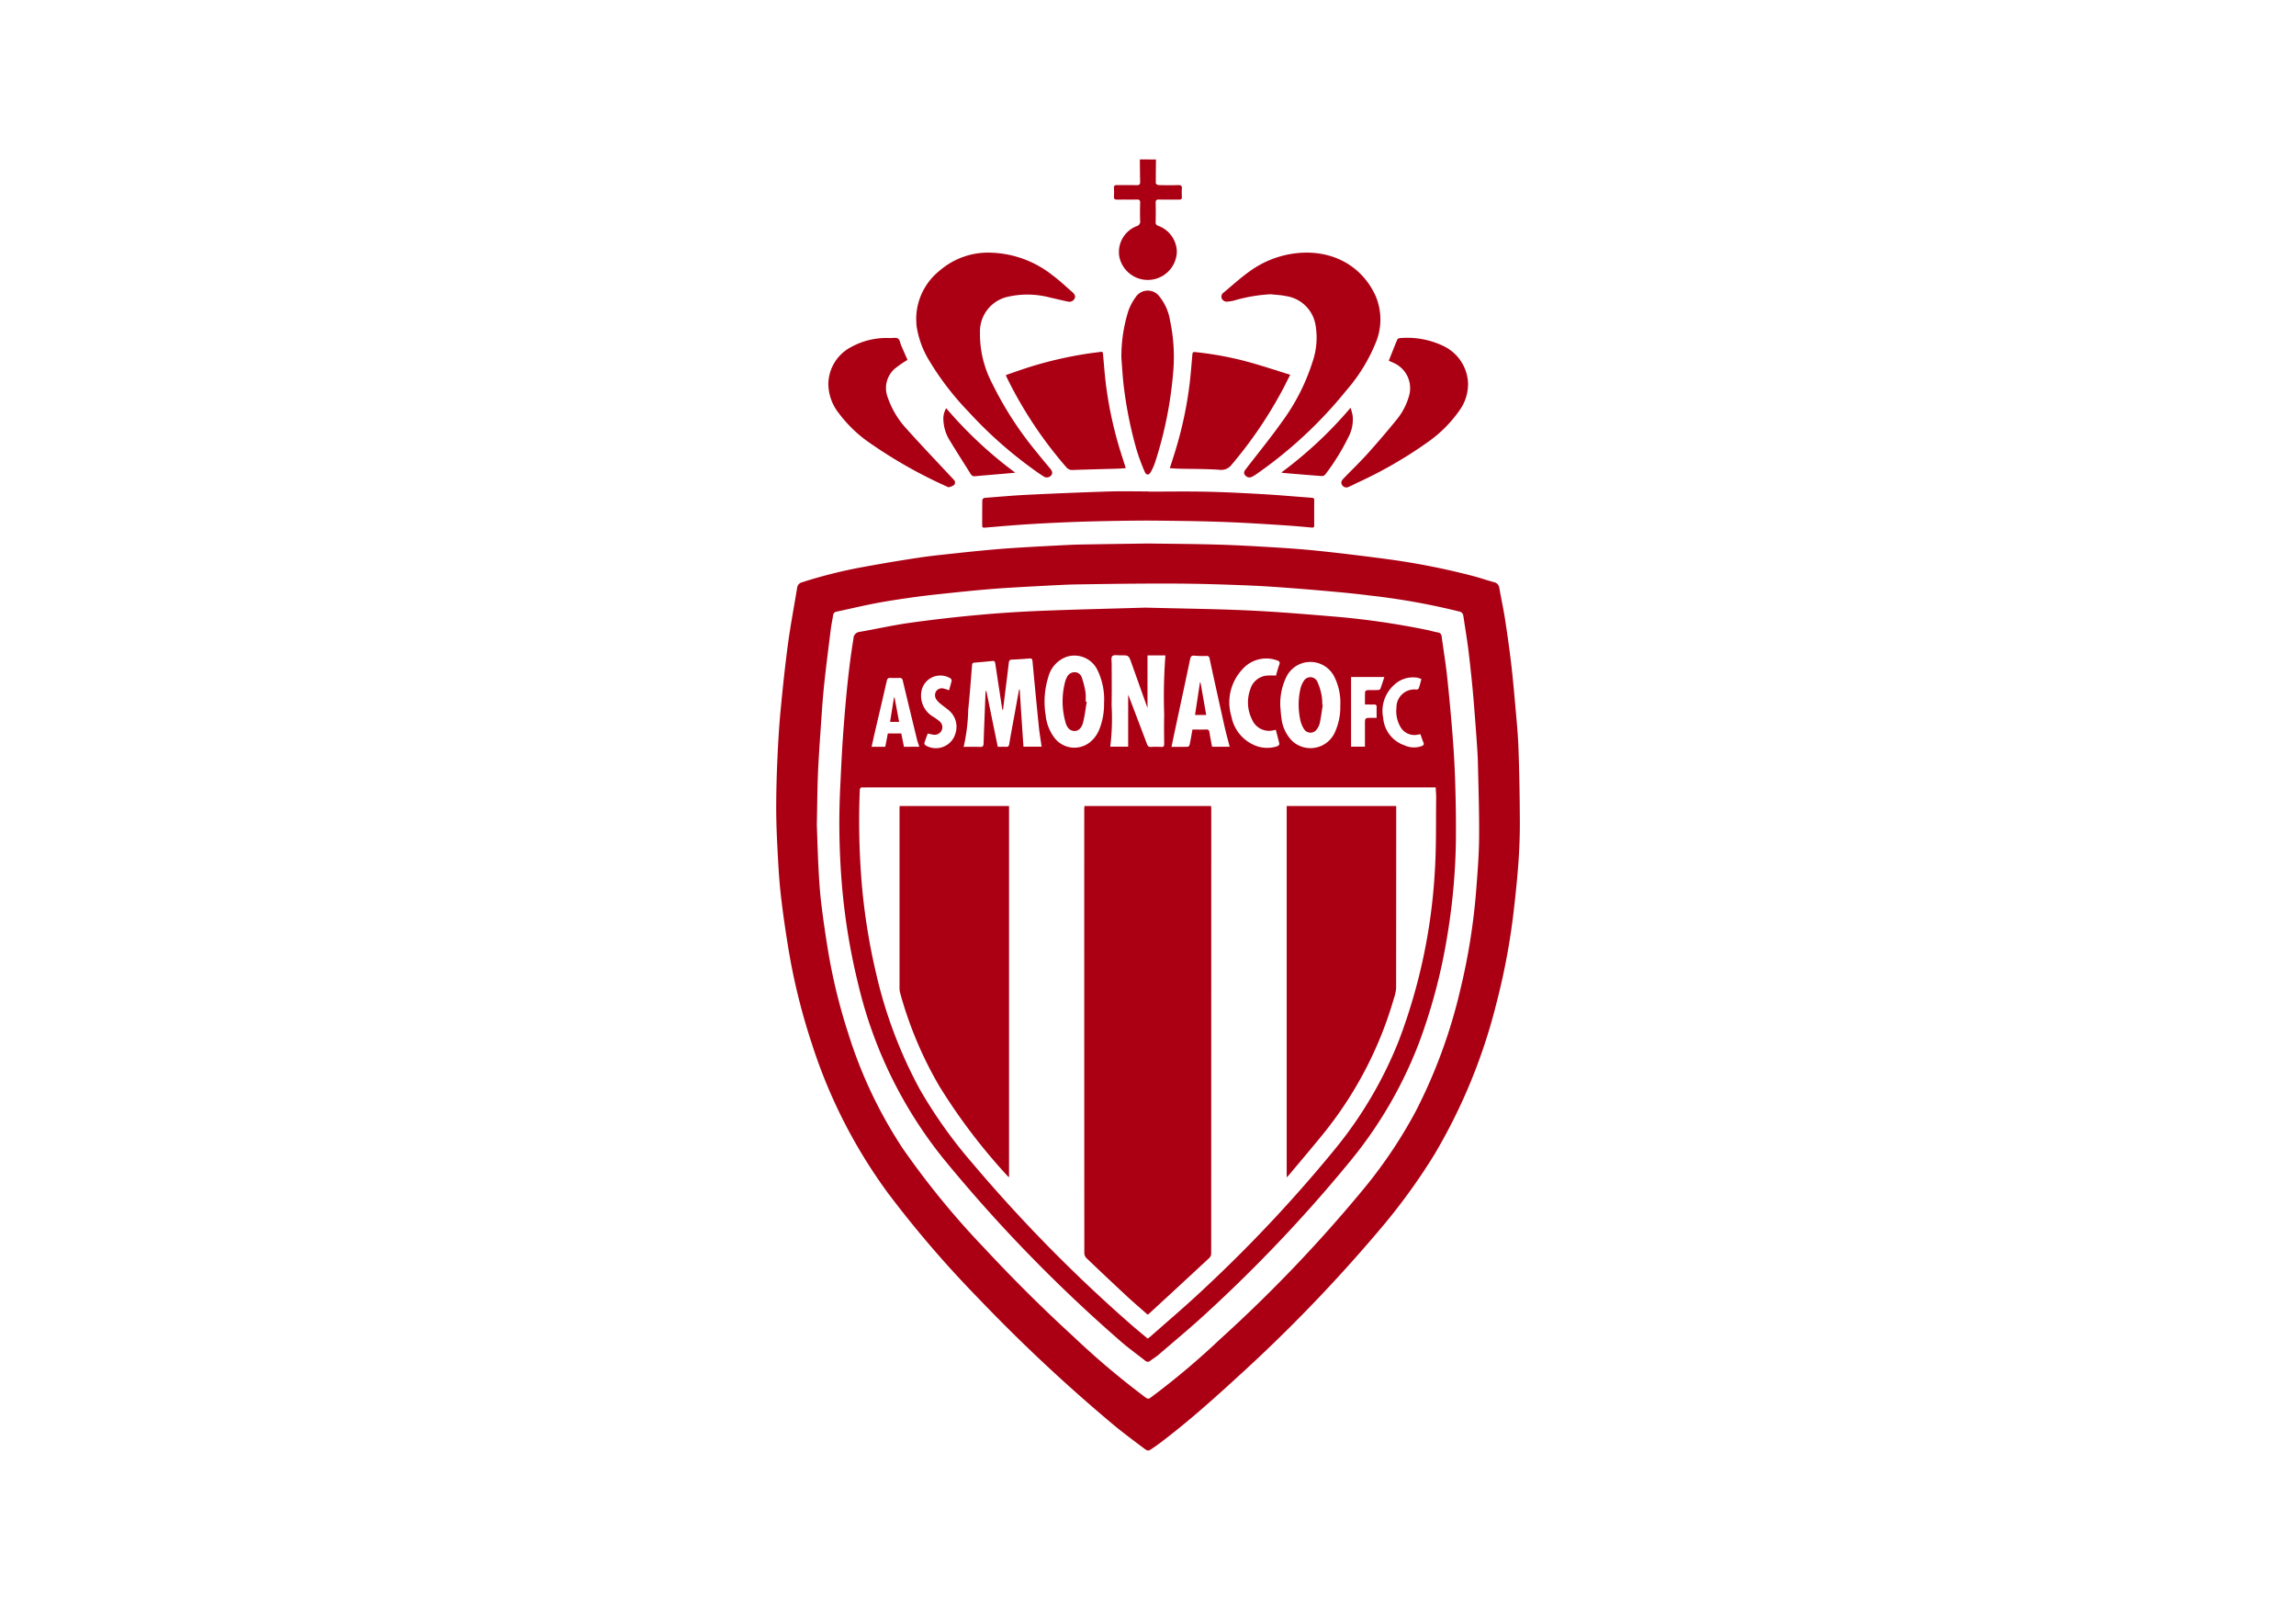
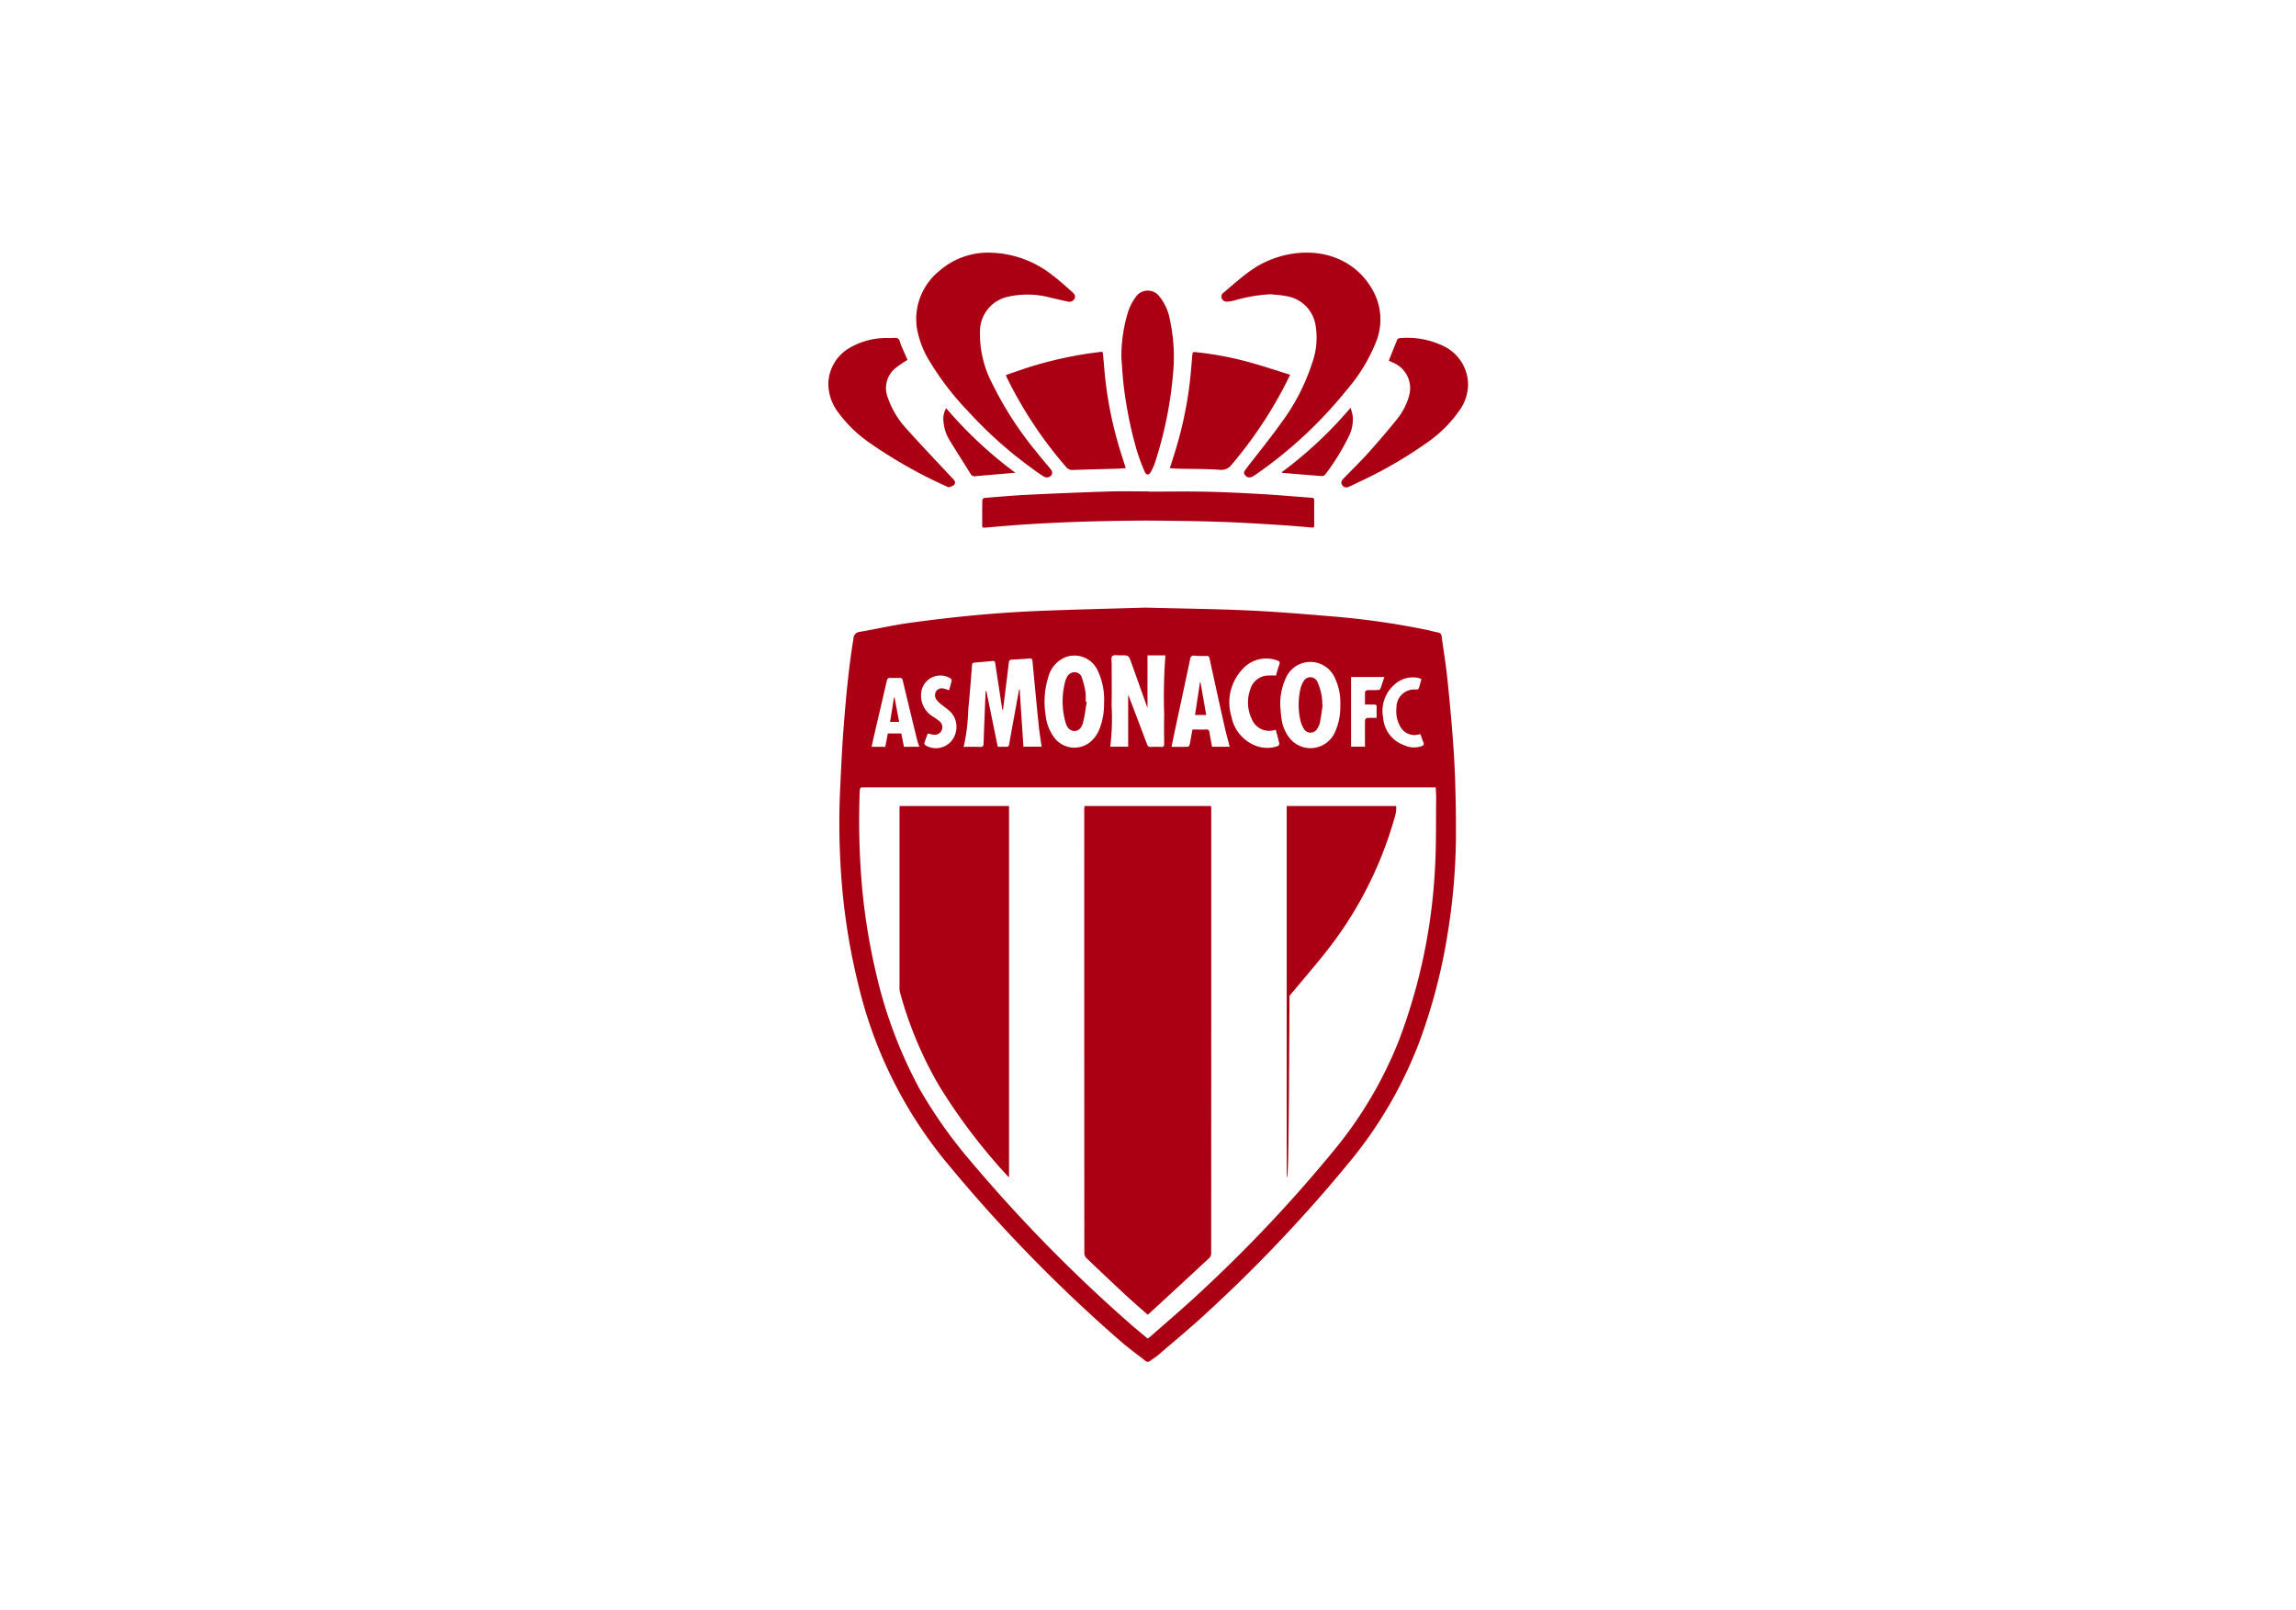
<svg xmlns="http://www.w3.org/2000/svg" width="251" height="176" viewBox="0 0 251 176">
  <rect x="0" y="0" width="251" height="176" fill="#808080" stroke="none" />
  <defs>
    <clipPath id="clip-Plan_de_travail_6">
      <rect width="251" height="176" />
    </clipPath>
  </defs>
  <g id="Plan_de_travail_6" data-name="Plan de travail – 6" clip-path="url(#clip-Plan_de_travail_6)">
    <rect width="251" height="176" fill="#fff" />
    <g id="Groupe_12608" data-name="Groupe 12608" transform="translate(84.852 17.435)">
-       <path id="Tracé_5587" data-name="Tracé 5587" d="M3446.9,221.152c-.009.87-.027,1.74-.017,2.61,0,.067.2.186.308.188.713.017,1.427.023,2.139,0,.312-.009.429.083.4.4a6.114,6.114,0,0,0,0,.882c.014.244-.086.312-.317.308-.725-.011-1.45.011-2.173-.011-.308-.009-.383.1-.376.388.02.69.016,1.381,0,2.071a.372.372,0,0,0,.289.416,3.089,3.089,0,0,1,2.028,2.827,3.178,3.178,0,0,1-6.284.577,3.027,3.027,0,0,1,1.866-3.359.529.529,0,0,0,.406-.616c-.025-.656-.017-1.313,0-1.969,0-.25-.079-.337-.33-.333-.735.013-1.472-.005-2.207.009-.257,0-.341-.085-.328-.334a7.263,7.263,0,0,0,0-.916c-.021-.283.1-.345.357-.34.712.013,1.425-.005,2.138.009.279.005.378-.087.371-.37-.023-.814-.023-1.628-.032-2.442Z" transform="translate(-3405.379 -221.152)" fill="#ab0014" />
-       <path id="Tracé_5588" data-name="Tracé 5588" d="M3113.508,641.238c2.421.034,4.843.045,7.264.111,1.954.053,3.907.154,5.859.271,1.792.108,3.585.226,5.37.411,2.423.251,4.842.547,7.257.865a78.6,78.6,0,0,1,9.792,1.906c.752.2,1.488.459,2.24.66a.741.741,0,0,1,.6.672c.189,1.089.427,2.17.6,3.262.247,1.594.473,3.192.667,4.793.172,1.423.3,2.851.429,4.279.147,1.688.324,3.376.386,5.067.1,2.656.141,5.316.154,7.974.007,1.526-.044,3.055-.152,4.577-.126,1.789-.319,3.575-.522,5.357a73.894,73.894,0,0,1-1.906,10.136,61.4,61.4,0,0,1-6.752,16.437,66.182,66.182,0,0,1-5.918,8.149,169.832,169.832,0,0,1-15.694,16.26c-2.683,2.467-5.41,4.884-8.318,7.088-.279.212-.565.415-.856.612-.508.345-.528.364-1.029-.013-1.121-.843-2.25-1.678-3.328-2.575a182.463,182.463,0,0,1-14.761-13.83,118.594,118.594,0,0,1-9.878-11.509,56.739,56.739,0,0,1-8.254-16.189,68.89,68.89,0,0,1-2.582-10.41c-.334-2.036-.634-4.08-.861-6.131-.19-1.716-.273-3.445-.362-5.171-.074-1.457-.126-2.917-.121-4.376.005-1.753.055-3.508.135-5.259.078-1.715.179-3.432.341-5.141.23-2.427.482-4.853.806-7.268.277-2.067.672-4.118,1.006-6.177a.7.7,0,0,1,.544-.6,52.13,52.13,0,0,1,6.76-1.686q2.977-.549,5.971-1c1.393-.21,2.8-.348,4.2-.5q1.952-.214,3.908-.389c.979-.088,1.958-.158,2.939-.217,1.613-.1,3.227-.182,4.841-.266.666-.034,1.333-.062,2-.073Q3109.893,641.284,3113.508,641.238Zm-36.236,30.726c.045,1.232.091,2.962.179,4.69.064,1.263.142,2.528.29,3.783.2,1.713.452,3.422.727,5.125a62.516,62.516,0,0,0,2.251,9.268,49.55,49.55,0,0,0,5.936,12.525,90.136,90.136,0,0,0,8.938,10.918q4.67,5.029,9.734,9.665a88.029,88.029,0,0,0,7.259,6.184c1.089.8.728.8,1.844-.017a83.049,83.049,0,0,0,6.88-5.844,156.739,156.739,0,0,0,15.6-16.3,51.4,51.4,0,0,0,5.866-8.714,57.692,57.692,0,0,0,4.874-13.369,68.882,68.882,0,0,0,1.7-10.687c.146-1.915.305-3.834.323-5.752.024-2.715-.07-5.431-.13-8.146-.019-.87-.083-1.739-.143-2.607q-.149-2.112-.322-4.223-.1-1.232-.228-2.462c-.119-1.133-.236-2.267-.385-3.4-.153-1.151-.347-2.3-.514-3.446a.54.54,0,0,0-.471-.488,74.382,74.382,0,0,0-9.716-1.738c-1.544-.2-3.094-.347-4.644-.485q-2.9-.26-5.807-.462c-1.3-.091-2.595-.15-3.893-.2-1.764-.064-3.528-.12-5.292-.146-1.833-.026-3.666-.023-5.5-.011-2.3.015-4.593.049-6.89.083-.712.011-1.424.042-2.136.078-1.579.079-3.159.161-4.738.255-1.037.061-2.075.131-3.109.221-1.315.115-2.628.247-3.94.386-1.257.133-2.514.263-3.765.435-1.407.194-2.814.4-4.209.661-1.474.277-2.933.627-4.4.941a.439.439,0,0,0-.39.4c-.077.513-.188,1.02-.253,1.534-.252,2.026-.516,4.052-.729,6.082-.157,1.493-.252,2.993-.355,4.492-.121,1.758-.247,3.517-.321,5.278C3077.326,668.136,3077.318,669.8,3077.272,671.964Z" transform="translate(-3072.828 -599.258)" fill="#ab0014" />
      <path id="Tracé_5589" data-name="Tracé 5589" d="M3565.16,327.587a17.4,17.4,0,0,0-4,.689,4.6,4.6,0,0,1-.665.111.622.622,0,0,1-.681-.343.55.55,0,0,1,.232-.658c.953-.8,1.876-1.638,2.888-2.354a10.721,10.721,0,0,1,4.474-1.854c3.947-.651,7.537.963,9.2,4.526a6.578,6.578,0,0,1,.016,5.244,18.458,18.458,0,0,1-3.157,5.117,47.373,47.373,0,0,1-9.908,9.217,3.046,3.046,0,0,1-.435.26.592.592,0,0,1-.76-.183c-.214-.26-.056-.474.112-.691,1.318-1.711,2.685-3.388,3.934-5.148a22.525,22.525,0,0,0,3.339-6.563,8.094,8.094,0,0,0,.294-4.145,3.83,3.83,0,0,0-3.232-3.028C3566.266,327.668,3565.708,327.65,3565.16,327.587Z" transform="translate(-3511.107 -312.855)" fill="#ab0014" />
      <path id="Tracé_5590" data-name="Tracé 5590" d="M3226.009,330.322a6.793,6.793,0,0,1,2.568-5.264,8.087,8.087,0,0,1,5.695-1.957,11.359,11.359,0,0,1,6.626,2.456c.753.556,1.439,1.2,2.145,1.821.2.178.424.4.3.7a.637.637,0,0,1-.767.36c-.64-.127-1.273-.293-1.911-.43a9.641,9.641,0,0,0-4.594-.1,3.882,3.882,0,0,0-3.09,3.91,11.614,11.614,0,0,0,1.337,5.576,37.962,37.962,0,0,0,4.851,7.5c.485.612.987,1.209,1.49,1.807.191.227.308.458.119.732a.625.625,0,0,1-.857.113c-.431-.271-.844-.568-1.255-.868a45.839,45.839,0,0,1-6.928-6.182,31.035,31.035,0,0,1-4.469-5.875,10.144,10.144,0,0,1-1.208-3.434C3226.021,330.9,3226.025,330.6,3226.009,330.322Z" transform="translate(-3210.702 -312.91)" fill="#ab0014" />
      <path id="Tracé_5591" data-name="Tracé 5591" d="M3316.37,584.154c2.116,0,4.232-.036,6.347.01,2.067.044,4.135.15,6.2.27,1.781.1,3.558.265,5.338.393.191.014.255.086.253.27q-.006,1.376,0,2.751c0,.216-.077.255-.29.234q-1.467-.143-2.937-.243-2.079-.142-4.16-.255-1.642-.089-3.287-.14-1.832-.058-3.665-.082c-1.652-.022-3.3-.051-4.956-.037q-3.1.026-6.209.12c-1.887.061-3.773.154-5.656.268-1.623.1-3.243.245-4.863.379-.192.016-.275-.03-.274-.228,0-.928,0-1.857.012-2.785a.339.339,0,0,1,.228-.237c1.62-.129,3.241-.272,4.865-.351q4.352-.211,8.709-.351c1.447-.045,2.9-.008,4.343-.008Z" transform="translate(-3275.689 -547.846)" fill="#ab0014" />
      <path id="Tracé_5592" data-name="Tracé 5592" d="M3516.616,434.307c-.3.592-.541,1.089-.8,1.576a46.425,46.425,0,0,1-5.612,8.265,1.4,1.4,0,0,1-1.331.544c-1.477-.1-2.96-.083-4.441-.117-.312-.007-.623-.034-.978-.054.187-.582.359-1.1.521-1.629a42.76,42.76,0,0,0,1.666-7.765c.11-.975.188-1.954.271-2.932.033-.385.049-.4.486-.349a36.152,36.152,0,0,1,5.81,1.108C3513.662,433.357,3515.1,433.838,3516.616,434.307Z" transform="translate(-3460.423 -410.774)" fill="#ab0014" />
      <path id="Tracé_5593" data-name="Tracé 5593" d="M3324.155,434.1c.838-.288,1.653-.583,2.478-.847a43.143,43.143,0,0,1,6.354-1.481c.513-.082,1.029-.135,1.542-.209.191-.027.225.068.24.231.109,1.192.193,2.387.35,3.573a43.189,43.189,0,0,0,1.368,6.451c.209.715.446,1.422.669,2.133.03.095.054.191.092.328-.336.02-.637.045-.939.054-1.605.048-3.21.086-4.815.141a.829.829,0,0,1-.737-.3,45.2,45.2,0,0,1-6.509-9.818A2.76,2.76,0,0,1,3324.155,434.1Z" transform="translate(-3299.04 -410.534)" fill="#ab0014" />
      <path id="Tracé_5594" data-name="Tracé 5594" d="M3138.532,418.672a10.936,10.936,0,0,0-1.383.952,2.809,2.809,0,0,0-.785,3.128,9.611,9.611,0,0,0,2.011,3.394c1.62,1.814,3.3,3.571,4.96,5.352.085.091.177.177.254.273a.4.4,0,0,1,.023.581,1.363,1.363,0,0,1-.555.231c-.072.02-.172-.044-.253-.083a51.655,51.655,0,0,1-8.541-4.851,14.383,14.383,0,0,1-3.247-3.16,5.225,5.225,0,0,1-1.14-3.2,4.627,4.627,0,0,1,2.516-4.037,7.979,7.979,0,0,1,4.241-.969c.293.006.654-.084.861.054s.238.506.354.771C3138.081,417.645,3138.318,418.181,3138.532,418.672Z" transform="translate(-3124.174 -396.761)" fill="#ab0014" />
      <path id="Tracé_5595" data-name="Tracé 5595" d="M3696.309,418.944c.311-.781.607-1.536.918-2.286a.338.338,0,0,1,.238-.178,9.1,9.1,0,0,1,4.84.869,4.714,4.714,0,0,1,2.668,4.017,4.946,4.946,0,0,1-.966,3.052,14,14,0,0,1-3.418,3.412,47.075,47.075,0,0,1-7.624,4.41c-.335.164-.67.33-1.011.48a.544.544,0,0,1-.746-.189c-.177-.271-.053-.494.145-.7l.236-.243c.828-.853,1.685-1.68,2.476-2.565,1.092-1.222,2.161-2.466,3.188-3.743a7.079,7.079,0,0,0,1.243-2.4,3.019,3.019,0,0,0-1.442-3.591C3696.811,419.161,3696.549,419.057,3696.309,418.944Z" transform="translate(-3629.338 -396.947)" fill="#ab0014" />
      <path id="Tracé_5596" data-name="Tracé 5596" d="M3450.456,371.923a16.66,16.66,0,0,1,.759-5.116,5.879,5.879,0,0,1,.781-1.492,1.587,1.587,0,0,1,2.636-.082,5.561,5.561,0,0,1,1.144,2.612,19.02,19.02,0,0,1,.348,5.6,43.4,43.4,0,0,1-1.982,9.9,6.306,6.306,0,0,1-.451,1.023c-.217.4-.506.42-.685,0a22.286,22.286,0,0,1-.9-2.442,44.559,44.559,0,0,1-1.346-6.561C3450.6,374.224,3450.553,373.07,3450.456,371.923Z" transform="translate(-3412.719 -350.237)" fill="#ab0014" />
      <path id="Tracé_5597" data-name="Tracé 5597" d="M3256,493.2a45.117,45.117,0,0,0,7.553,7.052l-1.25.11c-1.033.089-2.067.175-3.1.268a.479.479,0,0,1-.519-.22c-.781-1.257-1.583-2.5-2.348-3.766a4.55,4.55,0,0,1-.641-2.087A2.238,2.238,0,0,1,3256,493.2Z" transform="translate(-3237.411 -466.011)" fill="#ab0014" />
      <path id="Tracé_5598" data-name="Tracé 5598" d="M3625.736,499.816a44.959,44.959,0,0,0,7.54-7.055,6.819,6.819,0,0,1,.229.861,4.085,4.085,0,0,1-.44,2.3,24.425,24.425,0,0,1-2.547,4.122.492.492,0,0,1-.357.184c-1.452-.107-2.9-.232-4.353-.354C3625.8,499.874,3625.791,499.861,3625.736,499.816Z" transform="translate(-3570.484 -465.619)" fill="#ab0014" />
      <path id="Tracé_5599" data-name="Tracé 5599" d="M3175.416,711.4c3.931.1,7.531.139,11.125.3,3.083.14,6.163.393,9.239.652a86.062,86.062,0,0,1,10.465,1.493c.387.081.766.2,1.155.266a.457.457,0,0,1,.417.446c.2,1.466.445,2.929.6,4.4.231,2.136.425,4.278.594,6.42.129,1.635.228,3.275.279,4.915.065,2.036.1,4.075.09,6.112a68.88,68.88,0,0,1-.943,10.841,61.491,61.491,0,0,1-3.1,11.744,46.452,46.452,0,0,1-7.547,12.958,161.131,161.131,0,0,1-15.649,16.537c-1.708,1.584-3.509,3.07-5.274,4.591-.282.243-.609.432-.906.658a.391.391,0,0,1-.546-.006c-.895-.71-1.829-1.374-2.688-2.125a164.279,164.279,0,0,1-19.392-19.983,47.936,47.936,0,0,1-9.264-18.909,69.813,69.813,0,0,1-1.781-10.588,81,81,0,0,1-.205-11.4c.1-2.125.2-4.251.368-6.372.246-3.2.544-6.4,1.065-9.573a.736.736,0,0,1,.67-.726c1.858-.325,3.7-.743,5.567-1q3.827-.533,7.681-.876c2.286-.208,4.58-.345,6.874-.436C3168.122,711.592,3171.934,711.505,3175.416,711.4Zm.266,79.906c.12-.09.214-.152.3-.225,1.863-1.651,3.766-3.26,5.58-4.964a155.657,155.657,0,0,0,14.508-15.421,44.584,44.584,0,0,0,7.1-12.051,61.925,61.925,0,0,0,3.9-18.4c.173-2.685.111-5.384.149-8.078,0-.359-.034-.719-.054-1.113h-62.329a2.119,2.119,0,0,1-.271,0c-.264-.034-.351.079-.359.34a82.6,82.6,0,0,0,.271,10.787,68.5,68.5,0,0,0,1.543,9.325,49.838,49.838,0,0,0,4.713,12.489,51.311,51.311,0,0,0,5.728,8.07,164.465,164.465,0,0,0,17.2,17.533C3174.317,790.18,3175,790.734,3175.681,791.307ZM3162.1,726.6h1.985c-.1-.746-.231-1.475-.305-2.21-.243-2.385-.469-4.772-.694-7.159-.021-.217-.1-.293-.318-.275-.631.052-1.263.1-1.9.124-.242.008-.34.084-.366.321-.089.8-.192,1.594-.291,2.39q-.175,1.41-.352,2.819a.269.269,0,0,1-.087-.163c-.254-1.653-.51-3.306-.756-4.96-.029-.2-.1-.277-.3-.256q-.978.1-1.959.179c-.175.014-.26.064-.275.255-.133,1.635-.249,3.271-.42,4.9a20.136,20.136,0,0,1-.5,4.053c.6,0,1.2-.018,1.8.007.308.013.372-.1.38-.385.058-1.832.136-3.664.21-5.5a1.873,1.873,0,0,1,.039-.236l.05,0,1.251,6.11c.333,0,.627-.01.919,0,.208.01.291-.058.327-.275.185-1.092.391-2.18.589-3.269q.247-1.357.492-2.714l.071,0C3161.82,722.44,3161.959,724.508,3162.1,726.6Zm13.56-4.244c-.028-.071-.054-.132-.077-.2q-.837-2.345-1.673-4.691c-.307-.86-.306-.864-1.221-.851-.3,0-.716-.077-.873.083s-.071.573-.072.876c0,1.505.024,3.011-.009,4.516a24.818,24.818,0,0,1-.147,4.512h1.958v-5.679c.026.062.071.162.11.264.652,1.71,1.307,3.418,1.949,5.131.083.223.185.325.435.309a9.949,9.949,0,0,1,1.12,0c.257.014.328-.078.325-.328-.012-1.064-.026-2.128,0-3.192a59.5,59.5,0,0,1,.134-6.484h-1.959Zm-4.75-.529a7.327,7.327,0,0,0-.694-3.548,2.792,2.792,0,0,0-3.375-1.511,3.17,3.17,0,0,0-2.013,2.181,9.065,9.065,0,0,0-.3,4.22,4.892,4.892,0,0,0,.982,2.489,2.734,2.734,0,0,0,3.9.421,3.463,3.463,0,0,0,1.005-1.427A7.386,7.386,0,0,0,3170.909,721.824Zm19.271.39c.03.316.052.815.13,1.3a4.168,4.168,0,0,0,1.15,2.44,2.925,2.925,0,0,0,4.7-.964,6.553,6.553,0,0,0,.575-2.867,6.286,6.286,0,0,0-.676-3.213,2.924,2.924,0,0,0-5.163-.051A6.693,6.693,0,0,0,3190.18,722.214Zm-5.535,4.39c-.2-.765-.4-1.5-.57-2.242q-.829-3.7-1.632-7.407a.293.293,0,0,0-.341-.278,9.91,9.91,0,0,1-1.287-.028c-.344-.039-.44.1-.5.4-.5,2.4-1.02,4.791-1.531,7.186-.167.78-.33,1.56-.5,2.382.63,0,1.216.009,1.8-.012.068,0,.169-.156.189-.253.11-.537.2-1.079.3-1.629.523,0,1.009.014,1.493-.006.248-.01.332.081.367.314.08.522.186,1.04.283,1.57Zm5.055-7.773c.111-.371.212-.787.364-1.184.111-.293.012-.4-.253-.487a3.462,3.462,0,0,0-3.8,1.005,5.285,5.285,0,0,0-1.171,5.155,4.259,4.259,0,0,0,2.366,3.051,3.5,3.5,0,0,0,2.637.179c.1-.033.246-.184.231-.251-.109-.515-.252-1.023-.382-1.525a.65.65,0,0,0-.14,0,2.026,2.026,0,0,1-2.482-1.184,4.13,4.13,0,0,1-.184-3.229,2.1,2.1,0,0,1,1.7-1.524A7.634,7.634,0,0,1,3189.7,718.831Zm-38.986,7.775c-.091-.282-.191-.543-.257-.812q-.784-3.21-1.552-6.424c-.053-.222-.146-.3-.365-.292a9.806,9.806,0,0,1-.984,0c-.26-.016-.343.093-.4.336-.436,1.917-.89,3.829-1.335,5.744-.111.477-.213.956-.324,1.453h1.494c.1-.494.189-.978.282-1.461h1.468c.1.493.2.976.294,1.458Zm.921-1.441c-.127.351-.265.695-.37,1.048-.019.065.071.21.146.249a2.22,2.22,0,0,0,3.251-1.309,2.348,2.348,0,0,0-.747-2.551c-.294-.247-.612-.466-.908-.712a2.245,2.245,0,0,1-.4-.414.823.823,0,0,1-.044-.955.772.772,0,0,1,.883-.258,4.608,4.608,0,0,1,.518.17c.1-.361.206-.695.28-1.035a.307.307,0,0,0-.117-.263,2.106,2.106,0,0,0-3.133,1.193,2.669,2.669,0,0,0,1.161,2.951,5.775,5.775,0,0,1,.8.57.827.827,0,0,1,.186.995.839.839,0,0,1-.88.442C3152.065,725.261,3151.868,725.21,3151.636,725.164Zm47.8-3.177c0-.488-.01-.938.011-1.386,0-.067.154-.176.24-.181.383-.021.769,0,1.153-.016.1,0,.248-.055.274-.123.159-.417.288-.844.439-1.3h-3.636v7.618h1.516v-2.432c0-.72,0-.72.7-.72h.578c0-.423-.011-.784,0-1.145.01-.232-.06-.328-.3-.315C3200.1,722,3199.786,721.987,3199.434,721.987Zm6.067,3.252a1.557,1.557,0,0,0-.171.014,1.763,1.763,0,0,1-2.082-.935,3.4,3.4,0,0,1-.372-2,1.953,1.953,0,0,1,2.188-1.964.313.313,0,0,0,.252-.135c.111-.327.19-.664.286-1.017a3.5,3.5,0,0,0-.415-.139,2.987,2.987,0,0,0-2.616.826,3.8,3.8,0,0,0-1.148,3.556,3.449,3.449,0,0,0,2.318,3,2.5,2.5,0,0,0,1.886.09c.194-.077.3-.173.192-.407C3205.7,725.843,3205.611,725.549,3205.5,725.239Z" transform="translate(-3135.067 -662.41)" fill="#ab0014" />
      <path id="Tracé_5600" data-name="Tracé 5600" d="M3409.879,928.372h13.842c.006.122.018.241.018.361q0,24.27-.007,48.541a.708.708,0,0,1-.173.474q-3.293,3.066-6.606,6.109c-.041.038-.089.067-.166.123-.752-.667-1.517-1.318-2.252-2q-2.24-2.079-4.448-4.193a.8.8,0,0,1-.222-.524q-.015-24.271-.009-48.541C3409.857,928.61,3409.871,928.5,3409.879,928.372Z" transform="translate(-3376.177 -857.699)" fill="#ab0014" />
      <path id="Tracé_5601" data-name="Tracé 5601" d="M3207.751,928.4h11.959v40.562a.681.681,0,0,1-.136-.091,64.108,64.108,0,0,1-7.484-9.85,42.213,42.213,0,0,1-4.284-10.191,1.8,1.8,0,0,1-.068-.466q0-9.816,0-19.632C3207.735,928.629,3207.745,928.529,3207.751,928.4Z" transform="translate(-3194.254 -857.721)" fill="#ab0014" />
-       <path id="Tracé_5602" data-name="Tracé 5602" d="M3631.327,969.012v-40.6H3643.3v.357q0,9.763-.01,19.526a4.033,4.033,0,0,1-.227,1.087,41.965,41.965,0,0,1-7.748,14.876c-1.21,1.494-2.46,2.957-3.693,4.433C3631.546,968.785,3631.459,968.871,3631.327,969.012Z" transform="translate(-3575.516 -857.736)" fill="#ab0014" />
+       <path id="Tracé_5602" data-name="Tracé 5602" d="M3631.327,969.012v-40.6H3643.3v.357a4.033,4.033,0,0,1-.227,1.087,41.965,41.965,0,0,1-7.748,14.876c-1.21,1.494-2.46,2.957-3.693,4.433C3631.546,968.785,3631.459,968.871,3631.327,969.012Z" transform="translate(-3575.516 -857.736)" fill="#ab0014" />
      <path id="Tracé_5603" data-name="Tracé 5603" d="M3388.846,785.278c-.128.754-.215,1.517-.4,2.259-.154.633-.548.973-.967.945-.57-.038-.819-.464-.952-.931a8.426,8.426,0,0,1-.02-4.552,1.623,1.623,0,0,1,.144-.343.933.933,0,0,1,.832-.6.828.828,0,0,1,.827.591,10.29,10.29,0,0,1,.4,1.6,6.047,6.047,0,0,1,.01,1.016Z" transform="translate(-3354.892 -726.006)" fill="#ab0014" />
      <path id="Tracé_5604" data-name="Tracé 5604" d="M3647,790.575c-.1.656-.19,1.316-.318,1.967a1.8,1.8,0,0,1-.292.642.838.838,0,0,1-1.463,0,3.039,3.039,0,0,1-.391-1,7.863,7.863,0,0,1,.023-3.364,2.524,2.524,0,0,1,.336-.806.84.84,0,0,1,1.5,0,6.278,6.278,0,0,1,.486,1.567,5.818,5.818,0,0,1,.065.98Z" transform="translate(-3587.247 -730.956)" fill="#ab0014" />
      <path id="Tracé_5605" data-name="Tracé 5605" d="M3531.665,793.176c.207,1.174.414,2.348.626,3.555h-1.222l.538-3.559Z" transform="translate(-3485.278 -736.01)" fill="#ab0014" />
      <path id="Tracé_5606" data-name="Tracé 5606" d="M3197.93,809.731c.165.877.33,1.754.5,2.665h-.99l.427-2.661Z" transform="translate(-3184.989 -750.914)" fill="#ab0014" />
    </g>
    <rect id="Rectangle_4491" data-name="Rectangle 4491" width="251" height="176" transform="translate(0 1)" fill="none" />
  </g>
</svg>